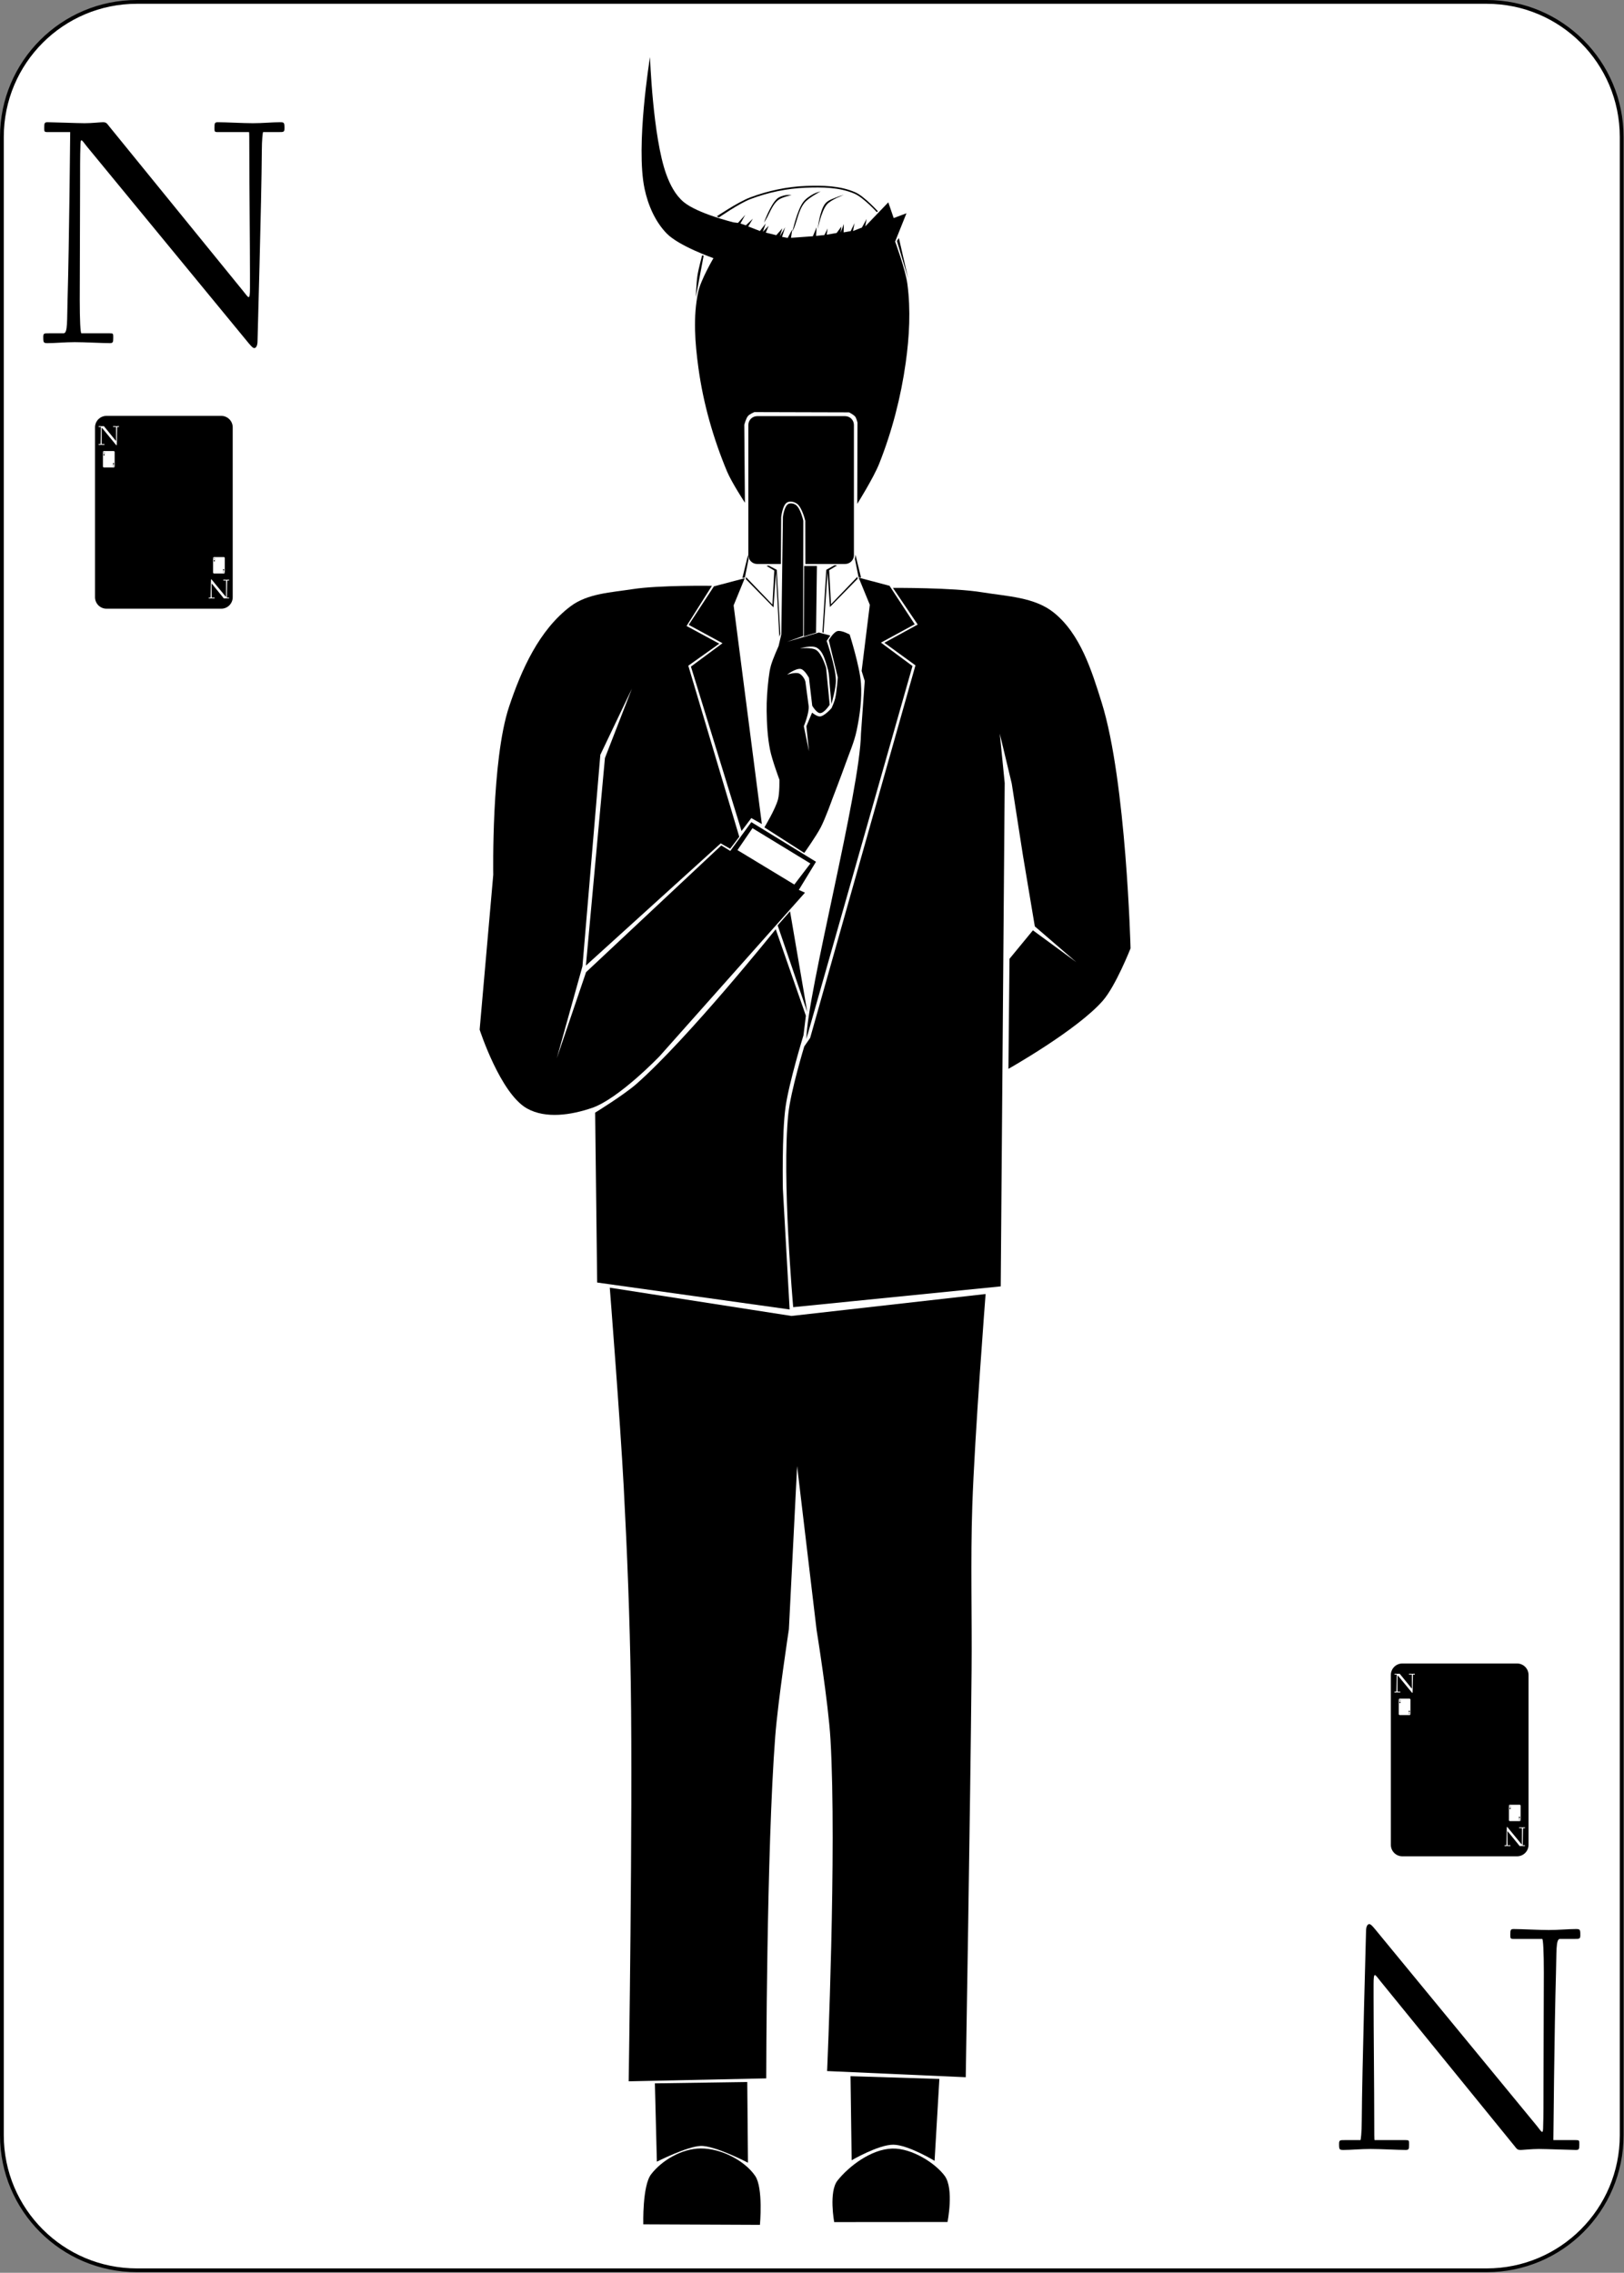
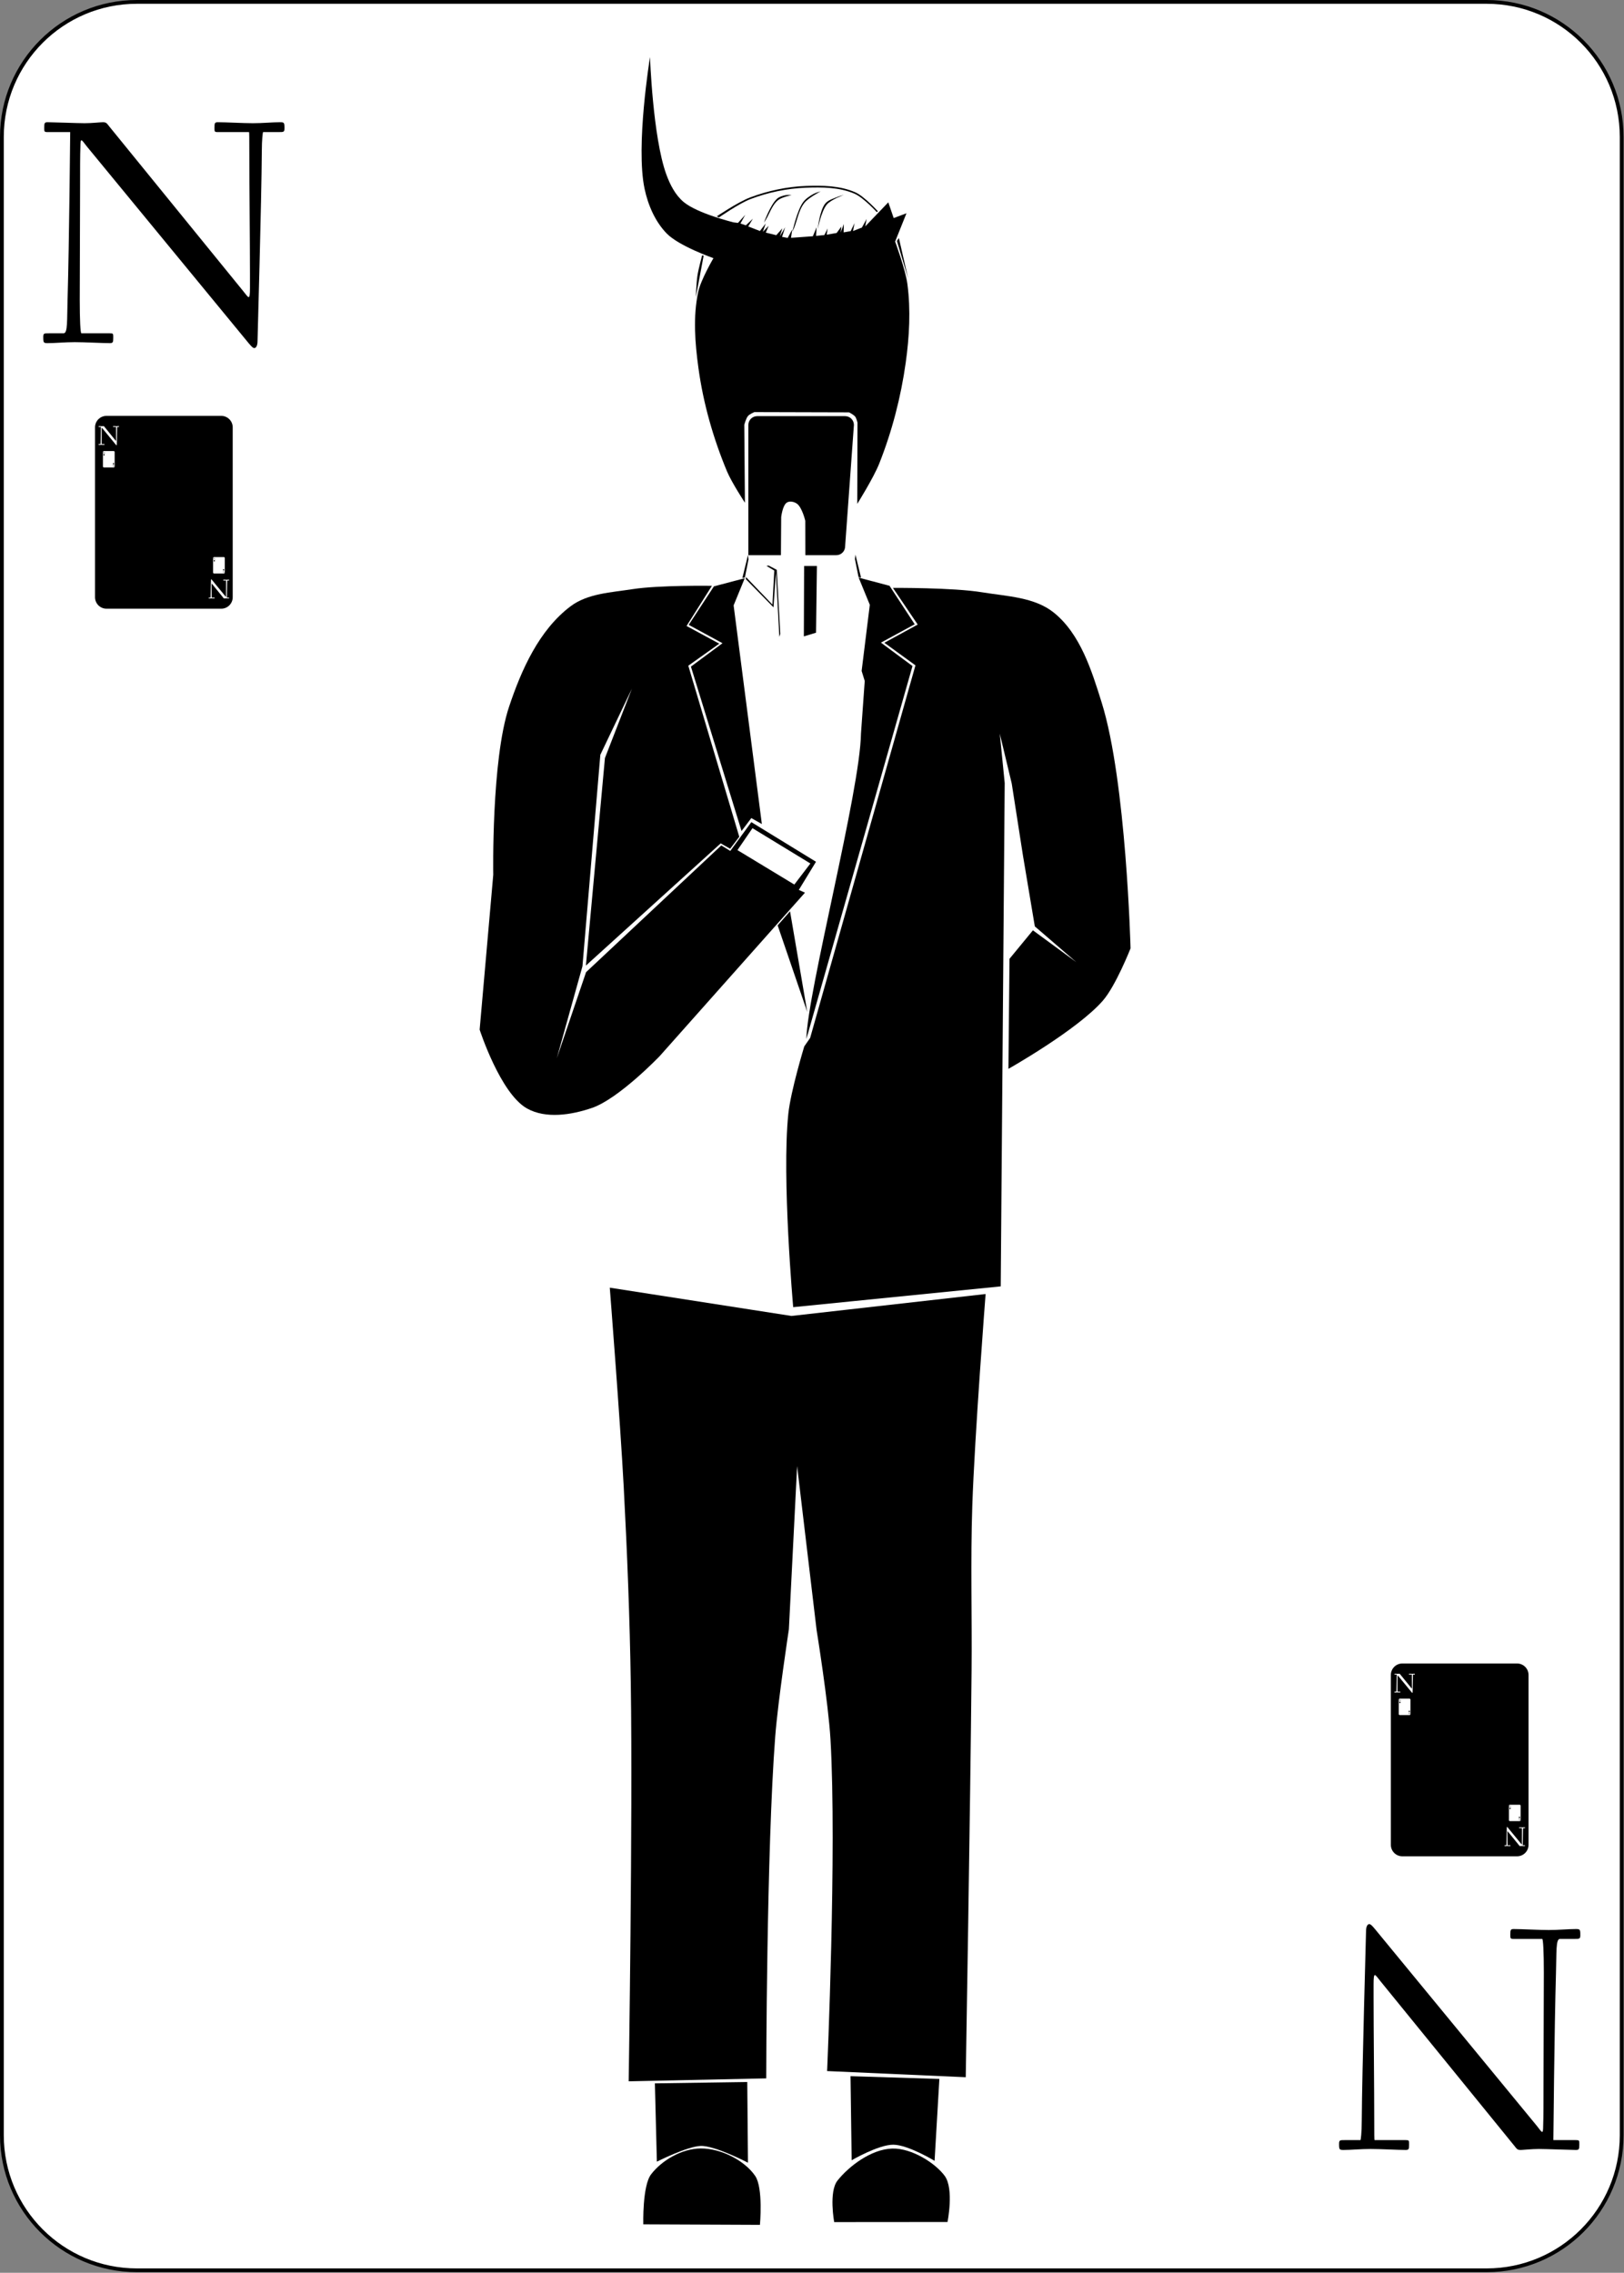
<svg xmlns="http://www.w3.org/2000/svg" xmlns:ns1="http://sodipodi.sourceforge.net/DTD/sodipodi-0.dtd" xmlns:ns2="http://www.inkscape.org/namespaces/inkscape" version="1.1" width="214.786pt" height="300.5pt" viewBox="163.802 204.108 214.786 300.5" id="svg204" ns1:docname="count-of-cards.svg" ns2:version="1.2.1 (9c6d41e410, 2022-07-14)" xml:space="preserve">
  <rect x="163.802" y="204.108" width="214.786" height="300.5" fill="#808080" stroke="none" />
  <defs id="defs208">
    <clipPath clipPathUnits="userSpaceOnUse" id="clipPath1488">
      <path style="vector-effect:non-scaling-stroke;fill:#000000;fill-opacity:1;stroke:#1afe1f;stroke-width:3.924;stroke-dasharray:none;stroke-opacity:1;-inkscape-stroke:hairline" d="m 92.034,194.12 0.238,-34.065 c 0,0 0.893,-8.308 4.028,-10.168 1.99,-1.181 5.007,-0.495 6.891,0.849 3.562,2.54 5.762,11.792 5.762,11.792 l 0.06,32.332 38.332,0.718 0.321,-108.337 -83.971,-0.335 3.233,106.867 z" id="path1490" ns1:nodetypes="ccaaccccccc" />
    </clipPath>
  </defs>
  <ns1:namedview id="namedview206" pagecolor="#ffffff" bordercolor="#000000" borderopacity="0.25" ns2:showpageshadow="2" ns2:pageopacity="0.0" ns2:pagecheckerboard="0" ns2:deskcolor="#d1d1d1" ns2:document-units="pt" showgrid="false" ns2:zoom="2.02" ns2:cx="151.48515" ns2:cy="205.19802" ns2:window-width="782" ns2:window-height="1301" ns2:window-x="0" ns2:window-y="0" ns2:window-maximized="1" ns2:current-layer="layer2" />
  <g ns2:groupmode="layer" id="layer2" ns2:label="base card">
    <g transform="matrix(0.996,0,0,0.996,163.802,204.108)" id="g1683">
      <path d="m 215.34,18.175 c 0,-9.899 -8.025,-17.924 -17.924,-17.924 H 18.175 C 8.276,0.251 0.251,8.276 0.251,18.175 l -10e-7,265.277 c 0,9.899 8.025,17.924 17.924,17.924 h 179.241 c 9.899,0 17.924,-8.025 17.924,-17.924 z" fill="#ffffff" id="path1681" />
    </g>
    <g transform="matrix(0.996,0,0,0.996,163.802,204.108)" id="g1687">
      <path d="m 215.34,18.175 c 0,-9.899 -8.025,-17.924 -17.924,-17.924 H 18.175 C 8.276,0.251 0.251,8.276 0.251,18.175 l -10e-7,265.277 c 0,9.899 8.025,17.924 17.924,17.924 h 179.241 c 9.899,0 17.924,-8.025 17.924,-17.924 z" fill="none" stroke="#000000" stroke-linecap="round" stroke-linejoin="round" stroke-miterlimit="10.037" stroke-width="0.502" id="path1685" />
    </g>
    <g transform="matrix(0.996,0,0,0.996,163.802,204.108)" id="g1691">
      <path d="m 30.901,56.73 c 0,-0.841 -0.682,-1.524 -1.524,-1.524 H 14.142 c -0.841,0 -1.524,0.682 -1.524,1.524 v 22.549 c 0,0.842 0.682,1.524 1.524,1.524 h 15.236 c 0.841,0 1.524,-0.682 1.524,-1.524 z M 15.224,60.007 c 0,-0.072 -0.058,-0.13 -0.13,-0.13 h -1.295 c -0.071,0 -0.13,0.058 -0.13,0.13 v 1.917 c 0,0.071 0.058,0.13 0.13,0.13 h 1.295 c 0.072,0 0.13,-0.058 0.13,-0.13 z m -1.333,0.279 c 0,-0.006 -0.005,-0.011 -0.011,-0.011 h -0.11 c -0.006,0 -0.011,0.005 -0.011,0.011 v 0.163 c 0,0.006 0.005,0.011 0.011,0.011 h 0.11 c 0.006,0 0.011,-0.005 0.011,-0.011 z m 1.111,1.359 c 0,0.006 0.005,0.011 0.011,0.011 h 0.11 c 0.006,0 0.011,-0.005 0.011,-0.011 v -0.163 c 0,-0.006 -0.005,-0.011 -0.011,-0.011 h -0.11 c -0.006,0 -0.011,0.005 -0.011,0.011 z m -1.293,-1.446 c 0,0.005 3e-4,0.006 0.004,0.006 0.007,0 0.016,-9e-4 0.026,-9e-4 0.009,0 0.026,9e-4 0.033,9e-4 0.003,0 0.004,-6e-4 0.004,-0.005 0,-0.004 0,-0.004 -0.004,-0.004 0,0 -0.027,0 -0.027,0 -10e-4,0 -0.002,-0.013 -0.002,-0.032 0,-0.03 3e-4,-0.075 3e-4,-0.108 0,-0.017 0,-0.031 3e-4,-0.038 0,-0.005 3e-4,-0.006 10e-4,-0.006 9e-4,0 0.003,0.003 0.005,0.006 0,0 0.155,0.189 0.155,0.189 0.002,0.002 0.004,0.005 0.006,0.005 0.002,0 0.003,-0.002 0.003,-0.007 0,-0.003 0.004,-0.133 0.004,-0.182 0,-0.012 9e-4,-0.019 0.001,-0.019 0,0 0.015,0 0.015,0 0.005,0 0.006,0 0.006,-0.004 0,-0.005 -3e-4,-0.006 -0.004,-0.006 -0.007,0 -0.016,9e-4 -0.026,9e-4 -0.009,0 -0.026,-9e-4 -0.034,-9e-4 -0.003,0 -0.003,6e-4 -0.003,0.005 0,0.004 0,0.004 0.003,0.004 0,0 0.03,0 0.03,0 3e-4,0 3e-4,0.007 3e-4,0.018 0,0.032 6e-4,0.088 6e-4,0.118 0,0 0,0.013 0,0.013 0,0.006 -3e-4,0.009 -0.001,0.009 -10e-4,0 -0.003,-0.003 -0.006,-0.006 0,0 -0.128,-0.157 -0.128,-0.157 -0.003,-0.003 -0.003,-0.004 -0.006,-0.004 -0.002,0 -0.01,9e-4 -0.017,9e-4 -0.007,0 -0.031,-9e-4 -0.035,-9e-4 -0.003,0 -0.003,6e-4 -0.003,0.005 0,0.004 0,0.004 0.003,0.004 h 0.021 c 0,0 -10e-4,0.107 -0.003,0.161 -6e-4,0.019 4e-4,0.032 -0.004,0.032 0,0 -0.014,0 -0.014,0 -0.005,0 -0.006,0 -0.006,0.004 z m 1.475,1.532 c 0,-0.005 -4e-4,-0.006 -0.004,-0.006 -0.007,0 -0.016,9e-4 -0.026,9e-4 -0.009,0 -0.026,-9e-4 -0.033,-9e-4 -0.003,0 -0.004,6e-4 -0.004,0.005 0,0.004 0,0.004 0.004,0.004 0,0 0.027,0 0.027,0 9e-4,0 0.002,0.013 0.002,0.032 0,0.03 -4e-4,0.075 -4e-4,0.108 0,0.017 0,0.03 -3e-4,0.038 0,0.005 -3e-4,0.006 -9e-4,0.006 -0.001,0 -0.003,-0.003 -0.005,-0.006 0,0 -0.155,-0.189 -0.155,-0.189 -0.002,-0.002 -0.004,-0.005 -0.006,-0.005 -0.002,0 -0.003,0.002 -0.003,0.007 0,0.004 -0.004,0.133 -0.004,0.182 0,0.012 -0.001,0.019 -0.001,0.019 0,0 -0.015,0 -0.015,0 -0.005,0 -0.006,0 -0.006,0.004 0,0.005 3e-4,0.006 0.004,0.006 0.007,0 0.016,-10e-4 0.026,-10e-4 0.009,0 0.026,10e-4 0.033,10e-4 0.003,0 0.004,-7e-4 0.004,-0.005 0,-0.004 0,-0.004 -0.004,-0.004 0,0 -0.03,0 -0.03,0 -3e-4,0 -3e-4,-0.007 -3e-4,-0.018 0,-0.032 -7e-4,-0.088 -7e-4,-0.119 0,0 0,-0.013 0,-0.013 0,-0.006 3e-4,-0.009 0.001,-0.009 9e-4,0 0.003,0.003 0.006,0.006 0,0 0.128,0.157 0.128,0.157 0.003,0.003 0.003,0.004 0.006,0.004 0.002,0 0.01,-10e-4 0.017,-10e-4 0.007,0 0.031,10e-4 0.035,10e-4 0.003,0 0.004,-7e-4 0.004,-0.005 0,-0.004 0,-0.004 -0.004,-0.004 h -0.021 c 0,0 9e-4,-0.107 0.003,-0.161 7e-4,-0.019 -3e-4,-0.032 0.004,-0.032 0,0 0.014,0 0.014,0 0.005,0 0.006,0 0.006,-0.004 z m 13.112,14.27 c 0,0.071 0.058,0.13 0.13,0.13 h 1.295 c 0.071,0 0.13,-0.058 0.13,-0.13 v -1.917 c 0,-0.071 -0.058,-0.13 -0.13,-0.13 h -1.295 c -0.071,0 -0.13,0.058 -0.13,0.13 z m 1.333,-0.279 c 0,0.006 0.005,0.011 0.011,0.011 h 0.11 c 0.006,0 0.011,-0.005 0.011,-0.011 v -0.163 c 0,-0.006 -0.005,-0.011 -0.011,-0.011 h -0.11 c -0.006,0 -0.011,0.005 -0.011,0.011 z m -1.111,-1.359 c 0,-0.006 -0.005,-0.011 -0.011,-0.011 h -0.11 c -0.006,0 -0.011,0.005 -0.011,0.011 v 0.163 c 0,0.006 0.005,0.011 0.011,0.011 h 0.11 c 0.006,0 0.011,-0.005 0.011,-0.011 z m 1.293,1.446 c 0,-0.005 -3e-4,-0.006 -0.004,-0.006 -0.007,0 -0.016,9e-4 -0.026,9e-4 -0.009,0 -0.026,-9e-4 -0.034,-9e-4 -0.003,0 -0.003,6e-4 -0.003,0.005 0,0.004 0,0.004 0.003,0.004 0,0 0.027,0 0.027,0 9e-4,0 0.002,0.013 0.002,0.032 0,0.03 -3e-4,0.075 -3e-4,0.108 0,0.017 0,0.03 -3e-4,0.038 0,0.005 -3e-4,0.006 -9e-4,0.006 -0.001,0 -0.003,-0.003 -0.005,-0.006 0,0 -0.155,-0.189 -0.155,-0.189 -0.002,-0.002 -0.004,-0.005 -0.006,-0.005 -0.002,0 -0.003,0.002 -0.003,0.007 0,0.004 -0.004,0.133 -0.004,0.182 0,0.012 -9e-4,0.019 -0.001,0.019 0,0 -0.015,0 -0.015,0 -0.005,0 -0.006,0 -0.006,0.004 0,0.005 3e-4,0.006 0.004,0.006 0.007,0 0.016,-10e-4 0.026,-10e-4 0.009,0 0.026,10e-4 0.033,10e-4 0.003,0 0.004,-7e-4 0.004,-0.005 0,-0.004 0,-0.004 -0.004,-0.004 0,0 -0.03,0 -0.03,0 -3e-4,0 -3e-4,-0.007 -3e-4,-0.018 0,-0.032 -6e-4,-0.088 -6e-4,-0.119 0,0 0,-0.013 0,-0.013 0,-0.006 3e-4,-0.009 0.001,-0.009 9e-4,0 0.003,0.003 0.006,0.006 0,0 0.128,0.157 0.128,0.157 0.003,0.003 0.003,0.004 0.006,0.004 0.002,0 0.01,-10e-4 0.017,-10e-4 0.007,0 0.031,10e-4 0.035,10e-4 0.003,0 0.004,-7e-4 0.004,-0.005 0,-0.004 0,-0.004 -0.004,-0.004 h -0.021 c 0,0 9e-4,-0.107 0.003,-0.161 6e-4,-0.019 -3e-4,-0.032 0.004,-0.032 0,0 0.014,0 0.014,0 0.005,0 0.006,0 0.006,-0.004 z m -1.475,-1.532 c 0,0.005 3e-4,0.006 0.004,0.006 0.007,0 0.016,-9e-4 0.026,-9e-4 0.009,0 0.026,9e-4 0.034,9e-4 0.003,0 0.003,-6e-4 0.003,-0.005 0,-0.004 0,-0.004 -0.003,-0.004 0,0 -0.027,0 -0.027,0 -10e-4,0 -0.002,-0.013 -0.002,-0.032 0,-0.03 3e-4,-0.075 3e-4,-0.108 0,-0.017 0,-0.031 3e-4,-0.038 0,-0.005 3e-4,-0.006 10e-4,-0.006 9e-4,0 0.003,0.003 0.005,0.006 0,0 0.155,0.189 0.155,0.189 0.002,0.002 0.004,0.005 0.006,0.005 0.002,0 0.003,-0.002 0.003,-0.007 0,-0.003 0.004,-0.133 0.004,-0.182 0,-0.012 9e-4,-0.019 0.001,-0.019 0,0 0.015,0 0.015,0 0.005,0 0.006,0 0.006,-0.004 0,-0.005 -3e-4,-0.006 -0.004,-0.006 -0.007,0 -0.016,10e-4 -0.026,10e-4 -0.009,0 -0.026,-10e-4 -0.033,-10e-4 -0.003,0 -0.003,7e-4 -0.003,0.005 0,0.004 0,0.004 0.003,0.004 0,0 0.03,0 0.03,0 3e-4,0 3e-4,0.007 3e-4,0.018 0,0.032 6e-4,0.088 6e-4,0.118 0,0 0,0.013 0,0.013 0,0.006 -3e-4,0.009 -0.001,0.009 -9e-4,0 -0.003,-0.003 -0.006,-0.006 0,0 -0.128,-0.157 -0.128,-0.157 -0.003,-0.003 -0.003,-0.004 -0.006,-0.004 -0.002,0 -0.01,10e-4 -0.017,10e-4 -0.007,0 -0.031,-10e-4 -0.035,-10e-4 -0.003,0 -0.004,7e-4 -0.004,0.005 0,0.004 0,0.004 0.004,0.004 h 0.021 c 0,0 -9e-4,0.107 -0.003,0.161 -6e-4,0.019 3e-4,0.032 -0.004,0.032 0,0 -0.014,0 -0.014,0 -0.005,0 -0.006,0 -0.006,0.004 z M 13.085,58.99 c 0,0.063 0.004,0.067 0.052,0.067 0.085,0 0.193,-0.011 0.304,-0.011 0.111,0 0.308,0.011 0.393,0.011 0.037,0 0.041,-0.007 0.041,-0.063 0,-0.045 0,-0.048 -0.041,-0.048 0,0 -0.319,0 -0.319,0 -0.011,0 -0.018,-0.152 -0.018,-0.378 0,-0.352 0.004,-0.879 0.004,-1.272 0,-0.197 0,-0.36 0.004,-0.453 0,-0.056 0.004,-0.074 0.011,-0.074 0.011,0 0.03,0.03 0.059,0.067 0,0 1.825,2.218 1.825,2.218 0.022,0.026 0.048,0.059 0.067,0.059 0.019,0 0.037,-0.022 0.037,-0.082 0,-0.041 0.045,-1.562 0.048,-2.137 0,-0.137 0.011,-0.219 0.015,-0.219 0,0 0.174,0 0.174,0 0.059,0 0.067,0 0.067,-0.044 0,-0.063 -0.004,-0.067 -0.052,-0.067 -0.085,0 -0.193,0.011 -0.304,0.011 -0.111,0 -0.308,-0.011 -0.393,-0.011 -0.037,0 -0.041,0.007 -0.041,0.063 0,0.044 0,0.048 0.041,0.048 0,0 0.349,0 0.349,0 0.004,0 0.004,0.082 0.004,0.208 0,0.375 0.007,1.031 0.007,1.395 0,0 0,0.156 0,0.156 0,0.074 -0.004,0.104 -0.015,0.104 -0.011,0 -0.033,-0.033 -0.067,-0.074 0,0 -1.506,-1.851 -1.506,-1.851 -0.03,-0.037 -0.033,-0.048 -0.074,-0.048 -0.022,0 -0.122,0.011 -0.204,0.011 -0.078,0 -0.363,-0.011 -0.415,-0.011 -0.037,0 -0.041,0.007 -0.041,0.063 0,0.044 0,0.048 0.041,0.048 h 0.252 c 0,0 -0.011,1.254 -0.03,1.892 -0.007,0.226 0.004,0.378 -0.044,0.378 0,0 -0.163,0 -0.163,0 -0.059,0 -0.067,0 -0.067,0.045 z m 17.349,18.028 c 0,-0.063 -0.004,-0.067 -0.052,-0.067 -0.085,0 -0.193,0.011 -0.304,0.011 -0.111,0 -0.308,-0.011 -0.393,-0.011 -0.037,0 -0.041,0.007 -0.041,0.063 0,0.044 0,0.048 0.041,0.048 0,0 0.319,0 0.319,0 0.011,0 0.018,0.152 0.018,0.378 0,0.352 -0.004,0.879 -0.004,1.272 0,0.197 0,0.36 -0.004,0.453 0,0.056 -0.004,0.074 -0.011,0.074 -0.011,0 -0.03,-0.03 -0.059,-0.067 0,0 -1.825,-2.218 -1.825,-2.218 -0.022,-0.026 -0.048,-0.059 -0.067,-0.059 -0.019,0 -0.037,0.022 -0.037,0.082 0,0.041 -0.044,1.562 -0.048,2.137 0,0.137 -0.011,0.219 -0.015,0.219 0,0 -0.174,0 -0.174,0 -0.059,0 -0.067,0 -0.067,0.044 0,0.063 0.004,0.067 0.052,0.067 0.085,0 0.193,-0.011 0.304,-0.011 0.111,0 0.308,0.011 0.393,0.011 0.037,0 0.041,-0.007 0.041,-0.063 0,-0.044 0,-0.048 -0.041,-0.048 0,0 -0.349,0 -0.349,0 -0.004,0 -0.004,-0.082 -0.004,-0.208 0,-0.375 -0.007,-1.031 -0.007,-1.395 0,0 0,-0.156 0,-0.156 0,-0.074 0.004,-0.104 0.015,-0.104 0.011,0 0.033,0.033 0.067,0.074 0,0 1.506,1.851 1.506,1.851 0.03,0.037 0.033,0.048 0.074,0.048 0.022,0 0.122,-0.011 0.204,-0.011 0.078,0 0.363,0.011 0.415,0.011 0.037,0 0.041,-0.007 0.041,-0.063 0,-0.044 0,-0.048 -0.041,-0.048 h -0.252 c 0,0 0.011,-1.254 0.03,-1.892 0.007,-0.226 -0.004,-0.378 0.044,-0.378 0,0 0.163,0 0.163,0 0.059,0 0.067,0 0.067,-0.044 z M 184.69,244.897 c 0,0.842 0.682,1.524 1.524,1.524 h 15.235 c 0.841,0 1.524,-0.682 1.524,-1.524 v -22.548 c 0,-0.842 -0.683,-1.524 -1.524,-1.524 h -15.235 c -0.842,0 -1.524,0.682 -1.524,1.524 z m 15.677,-3.277 c 0,0.071 0.058,0.129 0.13,0.129 h 1.295 c 0.071,0 0.129,-0.058 0.129,-0.129 v -1.917 c 0,-0.071 -0.058,-0.129 -0.129,-0.129 h -1.295 c -0.072,0 -0.13,0.058 -0.13,0.129 z m 1.333,-0.279 c 0,0.006 0.005,0.011 0.011,0.011 h 0.11 c 0.006,0 0.011,-0.005 0.011,-0.011 v -0.163 c 0,-0.006 -0.005,-0.011 -0.011,-0.011 h -0.11 c -0.006,0 -0.011,0.005 -0.011,0.011 z m -1.111,-1.359 c 0,-0.006 -0.005,-0.011 -0.011,-0.011 h -0.11 c -0.006,0 -0.011,0.005 -0.011,0.011 v 0.163 c 0,0.006 0.005,0.011 0.011,0.011 h 0.11 c 0.006,0 0.011,-0.005 0.011,-0.011 z m 1.293,1.446 c 0,-0.006 -0.001,-0.006 -0.005,-0.006 -0.007,0 -0.016,0.001 -0.026,0.001 -0.009,0 -0.026,-0.001 -0.033,-0.001 -0.003,0 -0.004,0.001 -0.004,0.005 0,0.004 0,0.005 0.004,0.005 0,0 0.027,0 0.027,0 0.001,0 0.002,0.013 0.002,0.032 0,0.03 -0.001,0.074 -0.001,0.108 0,0.017 0,0.03 0,0.038 0,0.005 0,0.007 -0.001,0.007 -0.001,0 -0.002,-0.003 -0.005,-0.006 0,0 -0.155,-0.189 -0.155,-0.189 -0.002,-0.002 -0.004,-0.005 -0.006,-0.005 -0.001,0 -0.003,0.002 -0.003,0.007 0,0.004 -0.004,0.133 -0.004,0.182 0,0.012 -0.001,0.019 -0.001,0.019 0,0 -0.015,0 -0.015,0 -0.005,0 -0.006,0 -0.006,0.003 0,0.006 0.001,0.006 0.005,0.006 0.007,0 0.016,-10e-4 0.025,-10e-4 0.01,0 0.027,10e-4 0.034,10e-4 0.003,0 0.003,-10e-4 0.003,-0.005 0,-0.004 0,-0.004 -0.003,-0.004 0,0 -0.03,0 -0.03,0 0,0 0,-0.007 0,-0.018 0,-0.032 -0.001,-0.088 -0.001,-0.119 0,0 0,-0.013 0,-0.013 0,-0.006 0.001,-0.009 0.002,-0.009 0.001,0 0.002,0.003 0.005,0.007 0,0 0.128,0.157 0.128,0.157 0.003,0.003 0.003,0.004 0.007,0.004 0.001,0 0.01,-10e-4 0.017,-10e-4 0.007,0 0.031,10e-4 0.035,10e-4 0.003,0 0.004,-10e-4 0.004,-0.005 0,-0.004 0,-0.004 -0.004,-0.004 h -0.021 c 0,0 0.001,-0.107 0.002,-0.161 0.001,-0.019 0,-0.032 0.004,-0.032 0,0 0.014,0 0.014,0 0.005,0 0.006,0 0.006,-0.004 z m -1.475,-1.533 c 0,0.006 0,0.006 0.004,0.006 0.008,0 0.017,-0.001 0.026,-0.001 0.01,0 0.026,0.001 0.034,0.001 0.003,0 0.003,-0.001 0.003,-0.005 0,-0.004 0,-0.004 -0.003,-0.004 0,0 -0.027,0 -0.027,0 -10e-4,0 -0.002,-0.013 -0.002,-0.033 0,-0.029 0,-0.074 0,-0.108 0,-0.016 0,-0.03 0.001,-0.038 0,-0.005 0,-0.006 10e-4,-0.006 0.001,0 0.002,0.002 0.005,0.005 0,0 0.155,0.189 0.155,0.189 0.002,0.002 0.004,0.005 0.005,0.005 0.002,0 0.004,-0.002 0.004,-0.007 0,-0.004 0.003,-0.133 0.004,-0.182 0,-0.011 0.001,-0.018 0.001,-0.018 0,0 0.015,0 0.015,0 0.005,0 0.005,0 0.005,-0.004 0,-0.005 0,-0.006 -0.004,-0.006 -0.007,0 -0.016,0.001 -0.026,0.001 -0.009,0 -0.026,-0.001 -0.033,-0.001 -0.003,0 -0.004,0.001 -0.004,0.006 0,0.003 0,0.004 0.004,0.004 0,0 0.029,0 0.029,0 10e-4,0 10e-4,0.007 10e-4,0.017 0,0.032 0,0.088 0,0.119 0,0 0,0.013 0,0.013 0,0.006 0,0.009 -10e-4,0.009 -0.001,0 -0.003,-0.003 -0.006,-0.006 0,0 -0.128,-0.158 -0.128,-0.158 -0.002,-0.003 -0.002,-0.004 -0.006,-0.004 -0.002,0 -0.01,0.001 -0.017,0.001 -0.007,0 -0.031,-0.001 -0.036,-0.001 -0.003,0 -0.003,0.001 -0.003,0.006 0,0.003 0,0.004 0.003,0.004 h 0.022 c 0,0 -0.001,0.106 -0.003,0.16 0,0.02 0.001,0.033 -0.003,0.033 0,0 -0.014,0 -0.014,0 -0.005,0 -0.006,0 -0.006,0.003 z m -13.112,-14.269 c 0,-0.072 -0.058,-0.13 -0.129,-0.13 h -1.295 c -0.072,0 -0.13,0.058 -0.13,0.13 v 1.916 c 0,0.072 0.058,0.13 0.13,0.13 h 1.295 c 0.071,0 0.129,-0.058 0.129,-0.13 z m -1.332,0.278 c 0,-0.006 -0.005,-0.011 -0.011,-0.011 h -0.11 c -0.006,0 -0.011,0.005 -0.011,0.011 v 0.163 c 0,0.006 0.005,0.011 0.011,0.011 h 0.11 c 0.006,0 0.011,-0.005 0.011,-0.011 z m 1.111,1.36 c 0,0.006 0.005,0.011 0.011,0.011 h 0.11 c 0.006,0 0.011,-0.005 0.011,-0.011 v -0.163 c 0,-0.006 -0.005,-0.011 -0.011,-0.011 h -0.11 c -0.006,0 -0.011,0.005 -0.011,0.011 z m -1.293,-1.446 c 0,0.005 0,0.005 0.004,0.005 0.008,0 0.017,0 0.026,0 0.01,0 0.026,0 0.034,0 0.003,0 0.003,0 0.003,-0.005 0,-0.004 0,-0.004 -0.003,-0.004 0,0 -0.027,0 -0.027,0 -0.001,0 -0.002,-0.013 -0.002,-0.032 0,-0.03 0,-0.075 0,-0.108 0,-0.017 0,-0.031 0.001,-0.039 0,-0.004 0,-0.006 0.001,-0.006 0,0 0.002,0.002 0.005,0.006 0,0 0.155,0.188 0.155,0.188 0.002,0.002 0.004,0.005 0.005,0.005 0.002,0 0.004,-0.002 0.004,-0.007 0,-0.003 0.003,-0.132 0.004,-0.181 0,-0.012 10e-4,-0.019 10e-4,-0.019 0,0 0.015,0 0.015,0 0.005,0 0.005,0 0.005,-0.004 0,-0.005 0,-0.005 -0.004,-0.005 -0.007,0 -0.016,0.001 -0.026,0.001 -0.009,0 -0.026,-0.001 -0.033,-0.001 -0.003,0 -0.004,0 -0.004,0.005 0,0.004 0,0.004 0.004,0.004 0,0 0.029,0 0.029,0 0.001,0 0.001,0.007 0.001,0.018 0,0.032 0,0.087 0,0.118 0,0 0,0.014 0,0.014 0,0.006 0,0.008 -0.001,0.008 -0.001,0 -0.003,-0.002 -0.006,-0.006 0,0 -0.128,-0.157 -0.128,-0.157 -0.002,-0.003 -0.003,-0.004 -0.006,-0.004 -0.002,0 -0.01,0.001 -0.017,0.001 -0.007,0 -0.031,-0.001 -0.036,-0.001 -0.003,0 -0.003,0 -0.003,0.005 0,0.004 0,0.004 0.003,0.004 h 0.022 c 0,0 -10e-4,0.107 -0.003,0.161 0,0.019 0.001,0.032 -0.004,0.032 0,0 -0.013,0 -0.013,0 -0.005,0 -0.006,0 -0.006,0.004 z m 1.475,1.532 c 0,-0.005 -0.001,-0.005 -0.005,-0.005 -0.007,0 -0.016,0 -0.026,0 -0.009,0 -0.026,0 -0.033,0 -0.003,0 -0.004,0 -0.004,0.005 0,0.004 0,0.004 0.004,0.004 0,0 0.027,0 0.027,0 0.001,0 0.002,0.013 0.002,0.032 0,0.03 -0.001,0.075 -0.001,0.108 0,0.017 0,0.031 0,0.039 0,0.005 0,0.006 -0.001,0.006 -0.001,0 -0.003,-0.002 -0.005,-0.006 0,0 -0.155,-0.188 -0.155,-0.188 -0.002,-0.002 -0.004,-0.005 -0.006,-0.005 -0.001,0 -0.003,0.002 -0.003,0.007 0,0.003 -0.004,0.132 -0.004,0.181 0,0.012 -0.001,0.019 -0.001,0.019 0,0 -0.015,0 -0.015,0 -0.005,0 -0.006,0 -0.006,0.004 0,0.005 0,0.005 0.005,0.005 0.007,0 0.016,-0.001 0.025,-0.001 0.01,0 0.027,0.001 0.034,0.001 0.003,0 0.003,0 0.003,-0.005 0,-0.004 0,-0.004 -0.003,-0.004 0,0 -0.03,0 -0.03,0 0,0 0,-0.007 0,-0.018 0,-0.032 -0.001,-0.087 -0.001,-0.118 0,0 0,-0.013 0,-0.013 0,-0.007 0.001,-0.009 0.002,-0.009 0,0 0.002,0.003 0.005,0.006 0,0 0.128,0.157 0.128,0.157 0.003,0.003 0.003,0.004 0.007,0.004 10e-4,0 0.01,-0.001 0.017,-0.001 0.006,0 0.031,0.001 0.035,0.001 0.003,0 0.004,0 0.004,-0.005 0,-0.004 0,-0.004 -0.004,-0.004 h -0.021 c 0,0 0.001,-0.107 0.002,-0.161 0.001,-0.019 0,-0.032 0.004,-0.032 0,0 0.014,0 0.014,0 0.005,0 0.006,0 0.006,-0.004 z m 15.25,15.287 c 0,-0.063 -0.004,-0.067 -0.052,-0.067 -0.086,0 -0.193,0.011 -0.304,0.011 -0.112,0 -0.308,-0.011 -0.394,-0.011 -0.037,0 -0.04,0.008 -0.04,0.063 0,0.045 0,0.048 0.04,0.048 0,0 0.319,0 0.319,0 0.012,0 0.019,0.153 0.019,0.379 0,0.352 -0.004,0.879 -0.004,1.272 0,0.197 0,0.36 -0.003,0.453 0,0.055 -0.004,0.074 -0.012,0.074 -0.011,0 -0.029,-0.03 -0.059,-0.067 0,0 -1.825,-2.218 -1.825,-2.218 -0.022,-0.026 -0.048,-0.059 -0.067,-0.059 -0.018,0 -0.037,0.022 -0.037,0.081 0,0.041 -0.044,1.562 -0.048,2.137 0,0.137 -0.011,0.219 -0.015,0.219 0,0 -0.174,0 -0.174,0 -0.06,0 -0.067,0 -0.067,0.044 0,0.063 0.004,0.067 0.052,0.067 0.085,0 0.193,-0.011 0.304,-0.011 0.111,0 0.308,0.011 0.393,0.011 0.037,0 0.041,-0.007 0.041,-0.063 0,-0.045 0,-0.048 -0.041,-0.048 0,0 -0.348,0 -0.348,0 -0.004,0 -0.004,-0.082 -0.004,-0.208 0,-0.375 -0.008,-1.031 -0.008,-1.395 0,0 0,-0.156 0,-0.156 0,-0.074 0.004,-0.104 0.015,-0.104 0.011,0 0.034,0.034 0.067,0.075 0,0 1.506,1.851 1.506,1.851 0.03,0.037 0.033,0.048 0.074,0.048 0.023,0 0.123,-0.011 0.204,-0.011 0.078,0 0.364,0.011 0.416,0.011 0.037,0 0.041,-0.007 0.041,-0.063 0,-0.045 0,-0.048 -0.041,-0.048 h -0.252 c 0,0 0.011,-1.254 0.029,-1.892 0.008,-0.226 -0.003,-0.379 0.045,-0.379 0,0 0.163,0 0.163,0 0.059,0 0.067,0 0.067,-0.044 z m -17.349,-18.028 c 0,0.063 0.004,0.066 0.052,0.066 0.085,0 0.193,-0.011 0.304,-0.011 0.111,0 0.308,0.011 0.393,0.011 0.037,0 0.041,-0.007 0.041,-0.063 0,-0.044 0,-0.048 -0.041,-0.048 0,0 -0.319,0 -0.319,0 -0.011,0 -0.018,-0.152 -0.018,-0.378 0,-0.353 0.003,-0.879 0.003,-1.273 0,-0.196 0,-0.359 0.004,-0.452 0,-0.056 0.004,-0.074 0.011,-0.074 0.011,0 0.03,0.029 0.06,0.066 0,0 1.825,2.219 1.825,2.219 0.022,0.026 0.048,0.059 0.066,0.059 0.019,0 0.037,-0.022 0.037,-0.081 0,-0.041 0.045,-1.562 0.049,-2.137 0,-0.137 0.011,-0.219 0.015,-0.219 0,0 0.174,0 0.174,0 0.059,0 0.067,0 0.067,-0.045 0,-0.063 -0.004,-0.066 -0.052,-0.066 -0.086,0 -0.193,0.011 -0.304,0.011 -0.112,0 -0.308,-0.011 -0.394,-0.011 -0.037,0 -0.04,0.007 -0.04,0.063 0,0.044 0,0.048 0.04,0.048 0,0 0.349,0 0.349,0 0.004,0 0.004,0.082 0.004,0.208 0,0.374 0.007,1.031 0.007,1.394 0,0 0,0.156 0,0.156 0,0.074 -0.004,0.104 -0.015,0.104 -0.011,0 -0.033,-0.033 -0.066,-0.074 0,0 -1.507,-1.851 -1.507,-1.851 -0.029,-0.037 -0.033,-0.048 -0.074,-0.048 -0.022,0 -0.122,0.011 -0.204,0.011 -0.078,0 -0.363,-0.011 -0.415,-0.011 -0.037,0 -0.041,0.007 -0.041,0.063 0,0.044 0,0.048 0.041,0.048 h 0.252 c 0,0 -0.011,1.254 -0.03,1.892 -0.007,0.226 0.004,0.378 -0.044,0.378 0,0 -0.163,0 -0.163,0 -0.06,0 -0.067,0 -0.067,0.045 z M 5.744,44.765 c 0,0.742 0.044,0.785 0.611,0.785 1.004,0 2.269,-0.131 3.579,-0.131 1.309,0 3.622,0.131 4.626,0.131 0.436,0 0.48,-0.087 0.48,-0.742 0,-0.524 0,-0.567 -0.48,-0.567 0,0 -3.753,0 -3.753,0 -0.131,0 -0.218,-1.789 -0.218,-4.451 0,-4.146 0.044,-10.343 0.044,-14.969 0,-2.313 0,-4.233 0.044,-5.324 0,-0.655 0.044,-0.873 0.131,-0.873 0.131,0 0.349,0.349 0.698,0.786 0,0 21.471,26.098 21.471,26.098 0.262,0.305 0.567,0.698 0.785,0.698 0.218,0 0.436,-0.262 0.436,-0.96 0,-0.48 0.524,-18.373 0.567,-25.137 0,-1.615 0.131,-2.575 0.174,-2.575 0,0 2.051,0 2.051,0 0.698,0 0.785,0 0.785,-0.524 0,-0.742 -0.044,-0.785 -0.611,-0.785 -1.004,0 -2.269,0.131 -3.579,0.131 -1.309,0 -3.622,-0.131 -4.626,-0.131 -0.436,0 -0.48,0.087 -0.48,0.742 0,0.524 0,0.567 0.48,0.567 0,0 4.102,0 4.102,0 0.044,0 0.044,0.96 0.044,2.444 0,4.408 0.087,12.132 0.087,16.409 0,0 0,1.833 0,1.833 0,0.873 -0.044,1.222 -0.175,1.222 -0.131,0 -0.393,-0.393 -0.785,-0.873 0,0 -17.718,-21.777 -17.718,-21.777 -0.349,-0.436 -0.393,-0.567 -0.873,-0.567 -0.262,0 -1.44,0.131 -2.4,0.131 -0.916,0 -4.277,-0.131 -4.888,-0.131 -0.436,0 -0.48,0.087 -0.48,0.742 0,0.524 0,0.567 0.48,0.567 h 2.968 c 0,0 -0.131,14.751 -0.349,22.257 -0.087,2.662 0.044,4.451 -0.524,4.451 0,0 -1.92,0 -1.92,0 -0.698,0 -0.786,0 -0.786,0.524 z M 209.848,256.862 c 0,-0.742 -0.044,-0.786 -0.611,-0.786 -1.004,0 -2.27,0.131 -3.579,0.131 -1.309,0 -3.622,-0.131 -4.626,-0.131 -0.436,0 -0.48,0.088 -0.48,0.742 0,0.524 0,0.568 0.48,0.568 0,0 3.753,0 3.753,0 0.131,0 0.218,1.789 0.218,4.451 0,4.146 -0.043,10.343 -0.043,14.969 0,2.313 0,4.233 -0.044,5.324 0,0.655 -0.043,0.873 -0.131,0.873 -0.131,0 -0.349,-0.349 -0.698,-0.786 0,0 -21.472,-26.097 -21.472,-26.097 -0.261,-0.306 -0.567,-0.698 -0.785,-0.698 -0.218,0 -0.436,0.261 -0.436,0.96 0,0.48 -0.524,18.373 -0.568,25.137 0,1.615 -0.131,2.575 -0.174,2.575 0,0 -2.052,0 -2.052,0 -0.698,0 -0.785,0 -0.785,0.524 0,0.742 0.044,0.785 0.611,0.785 1.004,0 2.269,-0.131 3.579,-0.131 1.309,0 3.622,0.131 4.625,0.131 0.437,0 0.481,-0.087 0.481,-0.742 0,-0.523 0,-0.567 -0.481,-0.567 0,0 -4.102,0 -4.102,0 -0.043,0 -0.043,-0.96 -0.043,-2.444 0,-4.408 -0.088,-12.132 -0.088,-16.409 0,0 0,-1.833 0,-1.833 0,-0.873 0.044,-1.222 0.175,-1.222 0.131,0 0.393,0.393 0.785,0.873 0,0 17.719,21.777 17.719,21.777 0.349,0.436 0.393,0.567 0.873,0.567 0.261,0 1.44,-0.131 2.4,-0.131 0.916,0 4.277,0.131 4.888,0.131 0.436,0 0.48,-0.087 0.48,-0.742 0,-0.523 0,-0.567 -0.48,-0.567 h -2.968 c 0,0 0.131,-14.751 0.349,-22.257 0.087,-2.662 -0.043,-4.451 0.524,-4.451 0,0 1.92,0 1.92,0 0.698,0 0.786,0 0.786,-0.524 z" fill="#000000" fill-rule="evenodd" id="path1689" />
    </g>
  </g>
  <g ns2:groupmode="layer" id="layer1" ns2:label="torso">
    <g transform="matrix(0.191,0,0,0.191,249.496,241.915)" id="g201" ns2:label="held-card" clip-path="url(#clipPath1488)">
-       <path d="m 142.632,96.221 c 0,-3.364 -2.727,-6.091 -6.09,-6.091 H 75.632 c -3.364,0 -6.091,2.727 -6.091,6.091 v 90.146 c 0,3.363 2.727,6.09 6.091,6.09 h 60.909 c 3.363,0 6.09,-2.727 6.09,-6.09 z" fill="#000000" fill-rule="evenodd" id="path199" style="stroke-width:0.85" />
+       <path d="m 142.632,96.221 c 0,-3.364 -2.727,-6.091 -6.09,-6.091 H 75.632 c -3.364,0 -6.091,2.727 -6.091,6.091 v 90.146 h 60.909 c 3.363,0 6.09,-2.727 6.09,-6.09 z" fill="#000000" fill-rule="evenodd" id="path199" style="stroke-width:0.85" />
    </g>
-     <path style="vector-effect:non-scaling-stroke;fill:#000000;fill-opacity:1;stroke:none;stroke-width:0.369;stroke-dasharray:none;stroke-opacity:1;-inkscape-stroke:hairline" d="m 266.882,307.186 c 0,0 -0.969,-2.594 -1.237,-3.946 -0.333,-1.679 -0.425,-3.404 -0.448,-5.116 -0.02,-1.448 0.089,-2.899 0.262,-4.337 0.069,-0.572 0.15,-1.146 0.308,-1.7 0.253,-0.889 1.018,-2.581 1.018,-2.581 l 0.353,-1.541 0.209,-15.515 c 0,0 0.169,-1.386 0.696,-1.696 0.295,-0.174 0.742,-0.081 1.02,0.119 0.623,0.448 0.982,2.084 0.982,2.084 l -0.022,15.235 -2.128,0.775 4.212,-1.228 1.511,0.401 -0.484,0.704 c 0,0 1.18,3.411 1.221,5.187 0.025,1.076 -0.593,3.174 -0.593,3.174 0,0 -0.117,-1.43 -0.194,-2.143 -0.097,-0.9 -0.064,-1.831 -0.338,-2.694 -0.301,-0.945 -0.544,-2.128 -1.403,-2.622 -0.646,-0.371 -2.234,0.083 -2.234,0.083 0,0 1.576,-0.167 2.185,0.24 0.739,0.494 1.282,2.34 1.282,2.34 l 0.475,4.879 c 0,0 -0.714,1.12 -1.278,1.107 -0.474,-0.011 -1.032,-0.981 -1.032,-0.981 l -0.429,-3.68 c 0,0 -0.556,-1.06 -1.075,-1.176 -0.643,-0.143 -1.828,0.755 -1.828,0.755 0,0 1.109,-0.375 1.598,-0.158 0.429,0.19 0.793,0.8 0.837,1.131 l 0.42,3.125 c 0.122,0.907 -0.634,2.715 -0.634,2.715 l 0.683,3.327 -0.345,-3.33 0.754,-1.792 c 0,0 0.659,0.539 1.044,0.505 0.628,-0.055 1.533,-1.109 1.533,-1.109 0,0 0.359,-0.802 0.464,-1.226 0.23,-0.93 0.355,-2.852 0.355,-2.852 l -1.192,-4.899 c 0,0 0.611,-1.052 1.143,-1.199 0.542,-0.149 1.624,0.451 1.624,0.451 0,0 1.341,4.233 1.491,6.428 0.144,2.098 -0.14,4.225 -0.573,6.284 -0.317,1.509 -0.955,2.934 -1.471,4.387 -0.56,1.577 -1.763,4.702 -1.763,4.702 0,0 -0.894,2.513 -1.508,3.692 -0.62,1.191 -2.181,3.385 -2.181,3.385 l -5.275,-3.38 c 0,0 1.445,-2.375 1.801,-3.7 0.226,-0.844 0.186,-2.616 0.186,-2.616 z" id="path382" ns1:nodetypes="caaaacccaaccccccacaaacaccaccacassccccacaccacaaacaccacc" />
    <path style="vector-effect:non-scaling-stroke;fill:#000000;fill-opacity:1;stroke:none;stroke-width:0.369;stroke-dasharray:none;stroke-opacity:1;-inkscape-stroke:hairline" d="m 271.844,278.941 -1.692,8.8e-4 -0.035,9.308 1.612,-0.488 z" id="path1844" ns1:nodetypes="ccccc" />
    <path id="path500" style="vector-effect:non-scaling-stroke;fill:#000000;fill-opacity:1;stroke:none;stroke-width:0.369;stroke-dasharray:none;stroke-opacity:1;-inkscape-stroke:hairline" d="m 263.322,313.606 7.661,4.67 -2.126,2.784 -7.521,-4.552 z m -2.954,2.718 1.209,-1.58 -6.742,-22.619 4.096,-2.911 -4.326,-2.341 3.353,-5.309 c 0,0 -7.022,-0.103 -10.474,0.438 -2.807,0.44 -5.948,0.557 -8.218,2.265 -4.154,3.127 -6.5,8.371 -8.143,13.304 -2.347,7.05 -2.084,22.193 -2.084,22.193 l -1.801,20.48 c 0,0 2.728,8.442 6.265,10.422 2.502,1.401 5.891,0.855 8.603,-0.076 3.542,-1.217 8.926,-6.826 8.926,-6.826 l 19.232,-21.629 -0.811,-0.367 2.269,-3.72 -8.551,-5.242 -2.783,3.81 -1.188,-0.728 -17.887,16.758 -3.871,11.383 3.394,-12.165 2.365,-27.96 4.176,-8.744 -3.567,9.173 -2.518,27.44 17.827,-16.156 z" ns1:nodetypes="cccccccccccaaaccaacccccccccccccccc" />
    <path style="vector-effect:non-scaling-stroke;fill:#000000;fill-opacity:1;stroke:none;stroke-width:0.369;stroke-dasharray:none;stroke-opacity:1;-inkscape-stroke:hairline" d="m 277.182,270.728 c 0,0 2.156,-3.441 2.901,-5.317 1.7,-4.281 2.87,-8.805 3.509,-13.366 0.479,-3.421 0.67,-6.936 0.223,-10.361 -0.253,-1.939 -1.626,-5.637 -1.626,-5.637 l 1.5,-3.741 -1.689,0.636 -0.715,-2.081 -3.051,3.181 0.188,-0.982 -0.631,1.138 -1.172,0.454 0.201,-1.044 -0.508,1.057 -0.933,0.169 0.025,-1.107 -0.423,1.131 0.101,-0.796 -0.629,0.85 -1.315,0.227 0.13,-0.823 -0.438,0.87 -1.096,0.11 0.067,-1.134 -0.494,1.183 -2.888,0.207 0.163,-1.111 -0.602,1.124 -0.747,-0.142 0.414,-1.271 -0.709,1.203 0.333,-1.051 -0.799,0.9 -1.387,-0.342 0.38,-0.9 -0.774,0.801 0.38,-1.109 -0.765,0.996 -1.546,-0.603 0.62,-1.026 -0.935,0.879 -0.714,-0.243 0.637,-1.145 -0.964,1.069 -0.581,-0.072 c 0,0 -4.795,-1.169 -6.618,-2.704 -1.098,-0.925 -1.794,-2.303 -2.284,-3.652 -1.78,-4.902 -2.151,-15.498 -2.151,-15.498 0,0 -1.927,11.744 -0.715,17.432 0.458,2.147 1.396,4.327 2.929,5.898 1.625,1.666 6.175,3.257 6.175,3.257 0,0 -1.672,2.856 -2.012,4.447 -0.705,3.296 -0.427,6.772 0.032,10.111 0.64,4.662 1.955,9.262 3.763,13.607 0.615,1.479 2.381,4.173 2.381,4.173 l -0.084,-10.3 c 0,0 0.217,-0.852 0.494,-1.174 0.211,-0.247 0.829,-0.511 0.829,-0.511 l 12.536,0.034 c 0,0 0.603,0.304 0.805,0.561 0.175,0.223 0.307,0.792 0.307,0.792 z" id="path1113" ns1:nodetypes="caaacccccccccccccccccccccccccccccccccccccccccaacaacaaaccaccacc" />
    <path style="vector-effect:non-scaling-stroke;fill:#000000;fill-opacity:1;stroke:none;stroke-width:0.369;stroke-dasharray:none;stroke-opacity:1;-inkscape-stroke:hairline" d="m 279.903,232.038 c 0,0 -1.798,-1.984 -2.989,-2.506 -2.005,-0.878 -4.326,-0.92 -6.514,-0.838 -2.516,0.095 -5.042,0.637 -7.399,1.523 -1.58,0.594 -4.403,2.497 -4.403,2.497 l 0.288,0.147 c 0,0 2.659,-1.851 4.157,-2.425 2.317,-0.888 4.81,-1.405 7.289,-1.508 2.176,-0.09 4.484,-0.071 6.485,0.789 1.173,0.504 2.954,2.44 2.954,2.44 z" id="path1115" ns1:nodetypes="caaaccaaacc" />
    <path style="vector-effect:non-scaling-stroke;fill:#000000;fill-opacity:1;stroke:none;stroke-width:0.369;stroke-dasharray:none;stroke-opacity:1;-inkscape-stroke:hairline" d="m 264.841,233.547 c 0,0 0.839,-2.357 1.732,-3.162 0.299,-0.27 0.72,-0.386 1.114,-0.469 0.266,-0.056 0.814,-0.014 0.814,-0.014 0,0 -1.292,0.264 -1.785,0.664 -0.911,0.741 -1.171,2.013 -1.875,2.981 z" id="path1117" ns1:nodetypes="caacac" />
    <path style="vector-effect:non-scaling-stroke;fill:#000000;fill-opacity:1;stroke:none;stroke-width:0.369;stroke-dasharray:none;stroke-opacity:1;-inkscape-stroke:hairline" d="m 268.602,234.762 c 0,0 0.596,-2.776 1.4,-3.898 0.352,-0.491 0.889,-0.835 1.417,-1.128 0.287,-0.159 0.928,-0.33 0.928,-0.33 0,0 -1.6,0.83 -2.148,1.514 -0.867,1.083 -0.932,2.496 -1.597,3.843 z" id="path1119" ns1:nodetypes="caacac" />
    <path style="vector-effect:non-scaling-stroke;fill:#000000;fill-opacity:1;stroke:none;stroke-width:0.369;stroke-dasharray:none;stroke-opacity:1;-inkscape-stroke:hairline" d="m 271.952,234.406 c 0,0 0.252,-2.461 0.987,-3.372 0.403,-0.5 1.101,-0.671 1.694,-0.92 0.252,-0.106 0.783,-0.241 0.783,-0.241 0,0 -1.69,0.612 -2.249,1.266 -0.755,0.883 -1.215,3.268 -1.215,3.268 z" id="path1121" ns1:nodetypes="caacac" />
    <path style="vector-effect:non-scaling-stroke;fill:#000000;fill-opacity:1;stroke:none;stroke-width:0.369;stroke-dasharray:none;stroke-opacity:1;-inkscape-stroke:hairline" d="m 256.863,237.917 -1.035,5.495 c 0,0 0.071,-1.921 0.216,-2.869 0.139,-0.908 0.622,-2.683 0.622,-2.683 z" id="path1143" ns1:nodetypes="ccacc" />
    <path style="vector-effect:non-scaling-stroke;fill:#000000;fill-opacity:1;stroke:none;stroke-width:0.369;stroke-dasharray:none;stroke-opacity:1;-inkscape-stroke:hairline" d="m 282.425,235.967 1.48,4.944 -1.219,-5.329 z" id="path1145" ns1:nodetypes="cccc" />
    <path style="vector-effect:non-scaling-stroke;fill:#000000;fill-opacity:1;stroke:none;stroke-width:0.369;stroke-dasharray:none;stroke-opacity:1;-inkscape-stroke:hairline" d="m 262.3,280.559 -4.077,1.075 -3.333,5.092 4.467,2.425 -4.176,3.093 6.696,21.741 1.292,-1.713 1.394,0.789 -3.735,-28.911 z" id="path1172" ns1:nodetypes="cccccccccc" />
    <path style="vector-effect:non-scaling-stroke;fill:#000000;fill-opacity:1;stroke:none;stroke-width:0.369;stroke-dasharray:none;stroke-opacity:1;-inkscape-stroke:hairline" d="m 278.169,294.144 -0.41,-1.325 1.082,-8.745 -1.473,-3.592 4.077,1.076 3.333,5.092 -4.467,2.425 4.176,3.093 -14.037,49.314 c 0.129,-6.215 7.115,-32.774 7.224,-40.41" id="path1172-7" ns1:nodetypes="cccccccccc" />
    <path style="vector-effect:non-scaling-stroke;fill:#000000;fill-opacity:1;stroke:none;stroke-width:0.369;stroke-dasharray:none;stroke-opacity:1;-inkscape-stroke:hairline" d="m 262.319,280.461 -0.333,0.074 0.746,-3.052 0.063,0.59 z" id="path1174" ns1:nodetypes="ccccc" />
    <path style="vector-effect:non-scaling-stroke;fill:#000000;fill-opacity:1;stroke:none;stroke-width:0.369;stroke-dasharray:none;stroke-opacity:1;-inkscape-stroke:hairline" d="m 267.003,287.92 -0.47,-8.471 -1.081,-0.566 -0.279,0.047 1.033,0.615 -0.245,4.502 -3.491,-3.634 -0.035,0.256 3.668,3.74 0.318,-4.611 0.456,8.509 z" id="path1180" ns1:nodetypes="cccccccccccc" />
    <path style="vector-effect:non-scaling-stroke;fill:#000000;fill-opacity:1;stroke:none;stroke-width:0.369;stroke-dasharray:none;stroke-opacity:1;-inkscape-stroke:hairline" d="m 277.351,280.415 0.333,0.074 -0.746,-3.052 -0.063,0.59 z" id="path1174-3" ns1:nodetypes="ccccc" />
-     <path style="vector-effect:non-scaling-stroke;fill:#000000;fill-opacity:1;stroke:none;stroke-width:0.369;stroke-dasharray:none;stroke-opacity:1;-inkscape-stroke:hairline" d="m 274.181,278.837 0.347,0.019 -1.064,0.644 0.245,4.502 3.491,-3.634 0.035,0.256 -3.668,3.74 -0.318,-4.611 -0.529,8.024 -0.144,-0.073 0.507,-8.257 z" id="path1180-6" ns1:nodetypes="cccccccccccc" />
    <path style="vector-effect:non-scaling-stroke;fill:#000000;fill-opacity:1;stroke:none;stroke-width:0.369;stroke-dasharray:none;stroke-opacity:1;-inkscape-stroke:hairline" d="m 268.29,324.599 2.277,13.307 -3.915,-11.449 z" id="path1257" />
-     <path style="vector-effect:non-scaling-stroke;fill:#000000;fill-opacity:1;stroke:none;stroke-width:0.369;stroke-dasharray:none;stroke-opacity:1;-inkscape-stroke:hairline" d="m 266.398,326.97 3.986,11.431 -0.313,2.573 c 0,0 -1.923,6.268 -2.375,9.501 -0.499,3.571 -0.354,10.811 -0.354,10.811 l 0.895,15.957 -25.455,-3.563 -0.267,-22.462 c 0,0 3.824,-2.352 5.499,-3.83 6.867,-6.06 18.384,-20.418 18.384,-20.418 z" id="path1259" ns1:nodetypes="cccaccccac" />
    <path style="vector-effect:non-scaling-stroke;fill:#000000;fill-opacity:1;stroke:none;stroke-width:0.369;stroke-dasharray:none;stroke-opacity:1;-inkscape-stroke:hairline" d="m 300.664,326.591 -1.565,-9.341 -1.489,-9.552 -1.581,-6.598 0.652,6.536 -0.526,66.553 -27.447,2.748 c 0,0 -1.526,-17.08 -0.646,-25.556 0.316,-3.039 2.109,-8.92 2.109,-8.92 l 0.778,-1.12 13.928,-49.262 -4.112,-2.987 4.41,-2.408 -3.275,-4.846 c 0,0 7.927,-0.056 11.82,0.585 3.237,0.533 6.915,0.628 9.467,2.69 3.495,2.824 4.987,7.614 6.326,11.904 3.249,10.406 3.812,32.481 3.812,32.481 0,0 -1.948,4.944 -3.659,6.91 -3.372,3.874 -12.491,9.019 -12.491,9.019 l 0.141,-14.55 3.098,-3.765 5.737,4.208 z" id="path1261" ns1:nodetypes="cccccccaccccccaaacaccccc" />
    <path style="vector-effect:non-scaling-stroke;fill:#000000;fill-opacity:1;stroke:none;stroke-width:0.717;stroke-dasharray:none;stroke-opacity:1;-inkscape-stroke:hairline" d="m 247.23,426.851 c 0.267,17.479 -0.28,52.442 -0.28,52.442 l 18.191,-0.388 c 0,0 0.036,-30.164 1.188,-45.188 0.365,-4.754 1.808,-14.189 1.808,-14.189 l 1.089,-21.578 2.577,21.673 c 0,0 1.554,9.605 1.836,14.454 0.849,14.596 -0.446,43.86 -0.446,43.86 l 18.335,0.816 c 0,0 0.604,-35.805 0.771,-53.709 0.068,-7.274 -0.149,-14.553 0.095,-21.823 0.314,-9.354 1.761,-28.023 1.761,-28.023 l -25.674,2.9 -24.032,-3.737 c 0,0 1.38,17.563 1.845,26.358 0.461,8.704 0.804,17.416 0.937,26.132 z" id="path1317" ns1:nodetypes="accacccaccaacccaa" />
    <path style="vector-effect:non-scaling-stroke;fill:#000000;fill-opacity:1;stroke:none;stroke-width:1.036;stroke-dasharray:none;stroke-opacity:1;-inkscape-stroke:hairline" d="m 262.633,479.385 -12.219,0.178 0.264,10.352 c 0,0 3.97,-2.002 5.778,-2.077 1.871,-0.077 6.27,2.217 6.27,2.217 z" id="path1572" ns1:nodetypes="cccscc" />
    <path style="vector-effect:non-scaling-stroke;fill:#000000;fill-opacity:1;stroke:none;stroke-width:1.036;stroke-dasharray:none;stroke-opacity:1;-inkscape-stroke:hairline" d="m 249.909,491.598 c -1.165,1.526 -1.026,6.606 -1.026,6.606 l 15.425,0.066 c 0,0 0.45,-4.874 -0.62,-6.457 -1.38,-2.041 -4.519,-3.661 -7.213,-3.643 -2.469,0.017 -5.126,1.542 -6.567,3.429 z" id="path1319" ns1:nodetypes="sccsas" />
    <path style="vector-effect:non-scaling-stroke;fill:#000000;fill-opacity:1;stroke:none;stroke-width:0.983;stroke-dasharray:none;stroke-opacity:1;-inkscape-stroke:hairline" d="m 281.956,487.674 c 1.951,0.015 5.451,2.131 5.451,2.131 l 0.634,-10.824 -11.751,-0.368 0.151,11.117 c 0,0 3.553,-2.072 5.516,-2.057 z" id="path1568" ns1:nodetypes="acccca" />
    <path style="vector-effect:non-scaling-stroke;fill:#000000;fill-opacity:1;stroke:none;stroke-width:0.983;stroke-dasharray:none;stroke-opacity:1;-inkscape-stroke:hairline" d="m 274.565,492.419 c -1.171,1.48 -0.437,5.487 -0.437,5.487 l 14.989,-0.012 c 0,0 0.884,-4.386 -0.371,-6.098 -1.221,-1.665 -4.32,-3.673 -6.921,-3.612 -2.801,0.066 -5.773,2.357 -7.26,4.235 z" id="path1321" ns1:nodetypes="sccsas" />
    <g id="page1-5" transform="translate(-12.343,88.859)" />
  </g>
</svg>